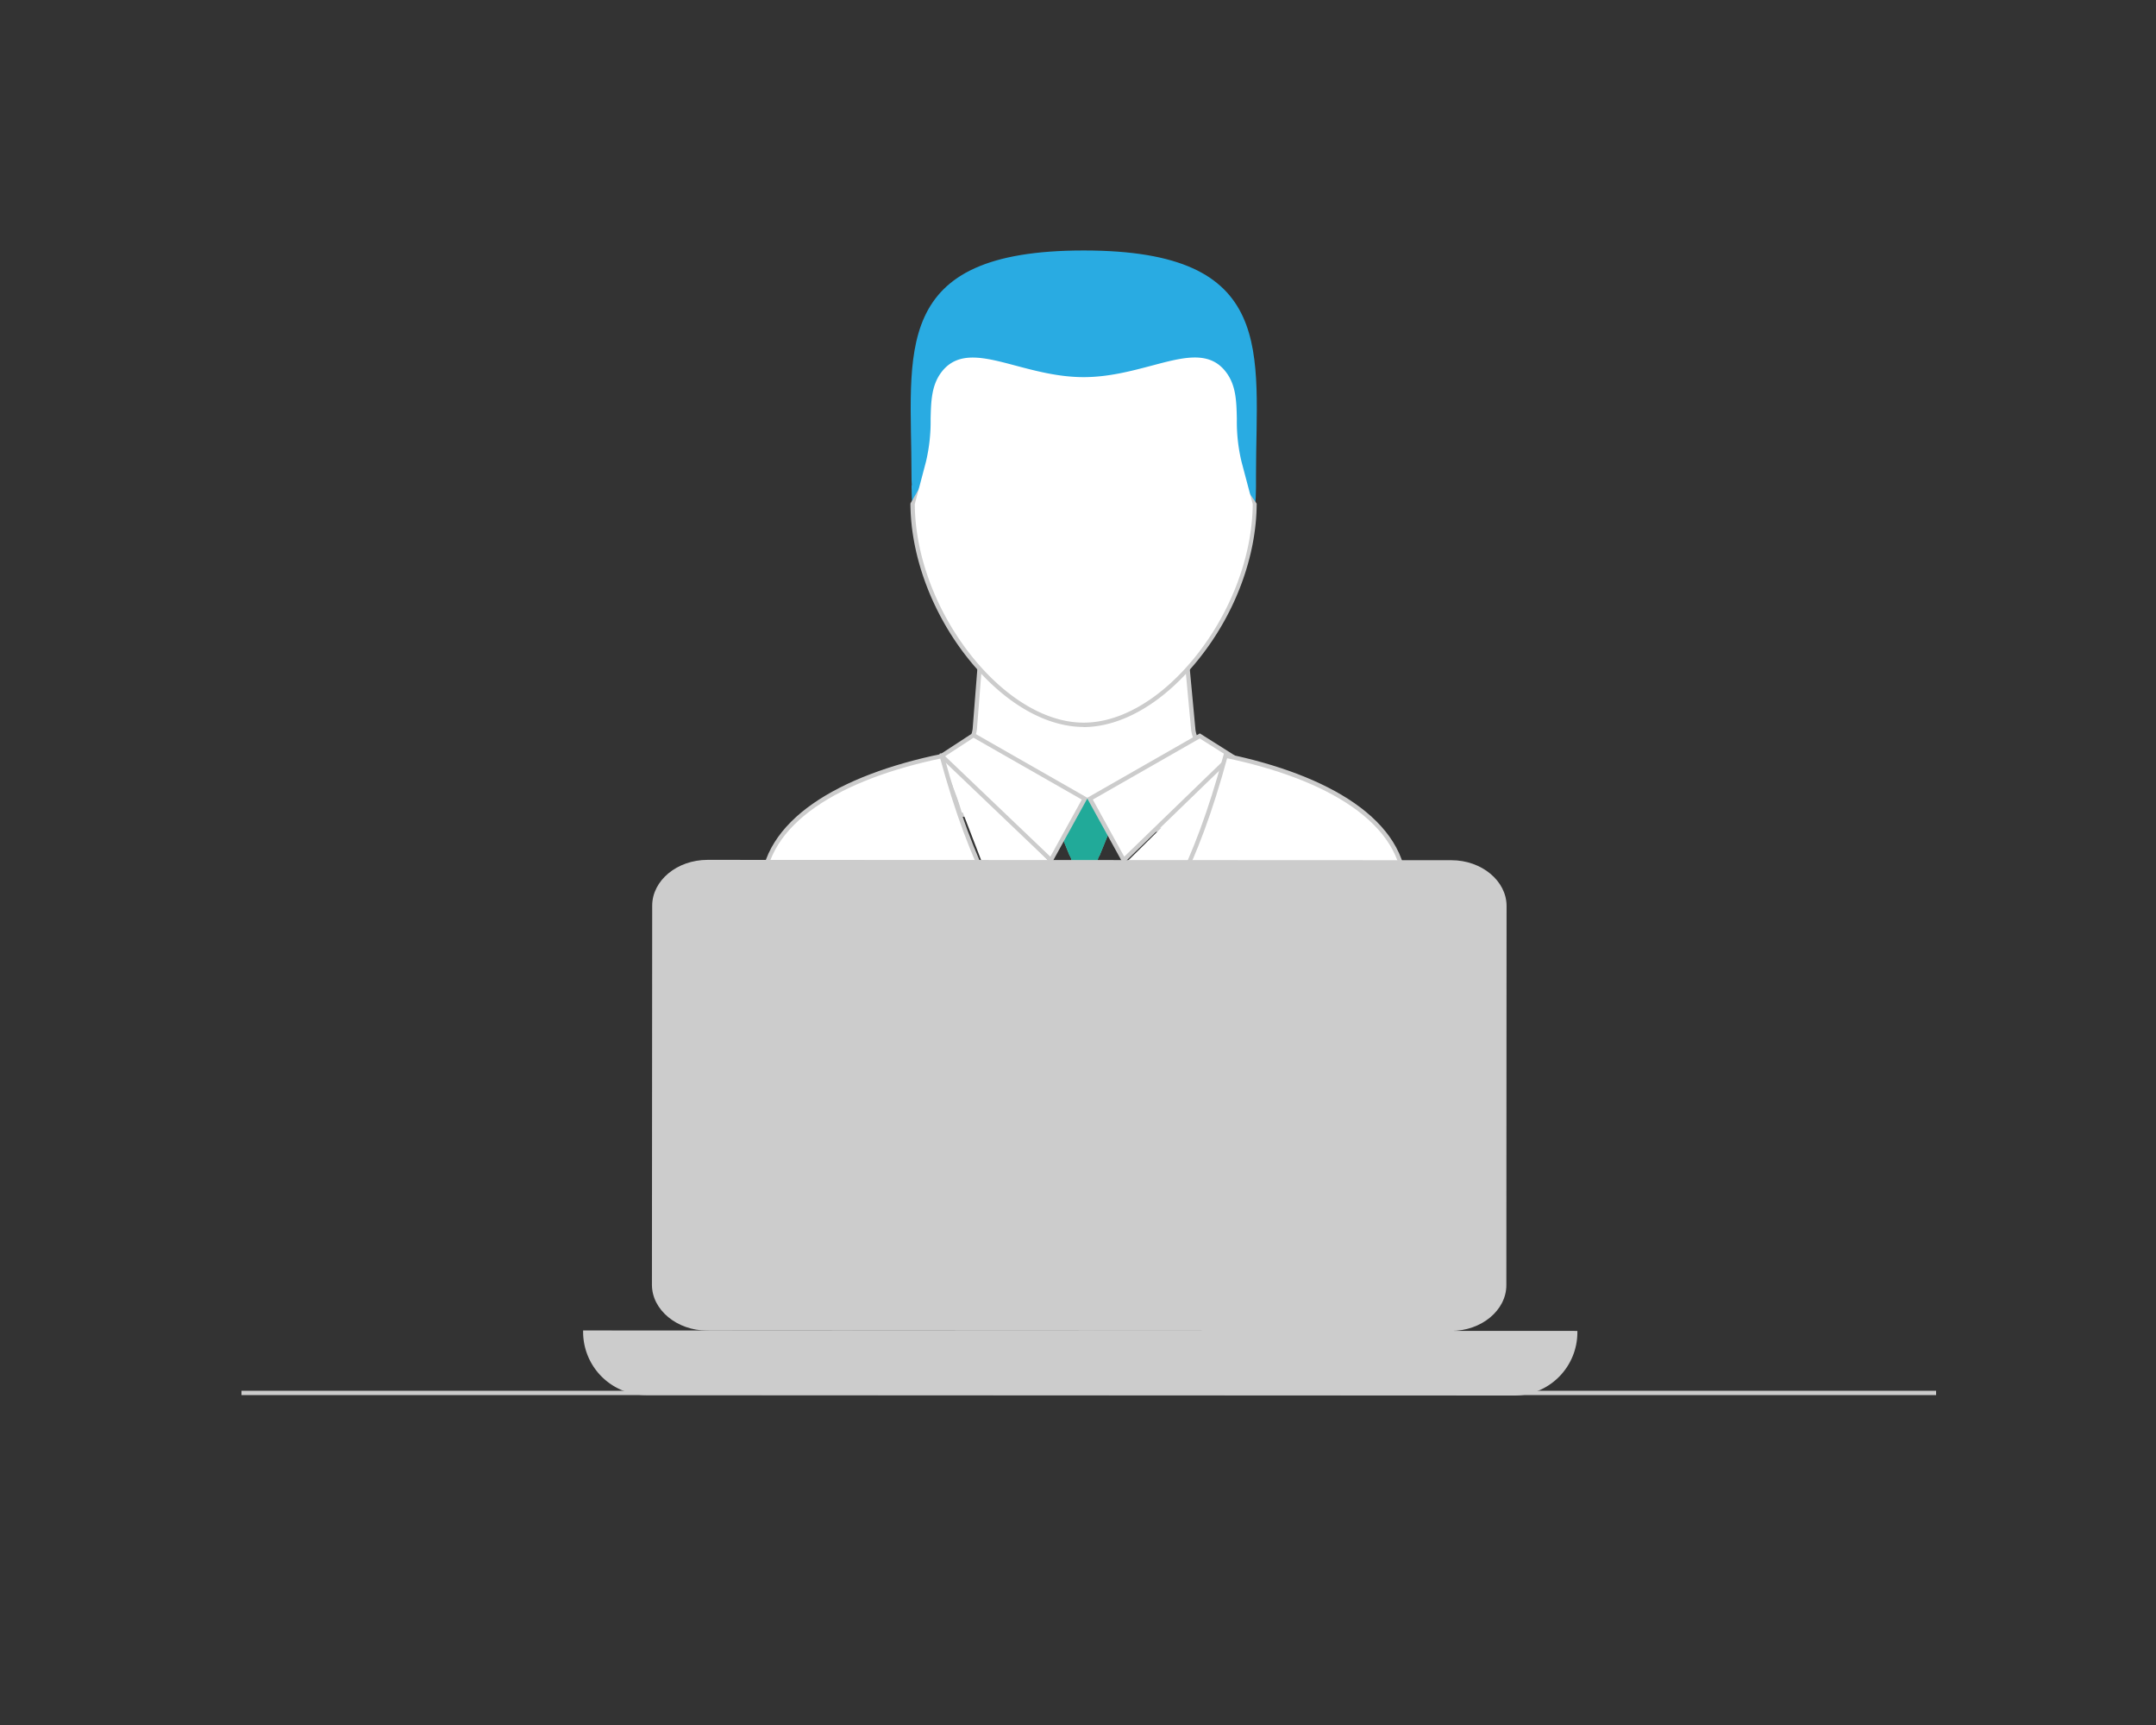
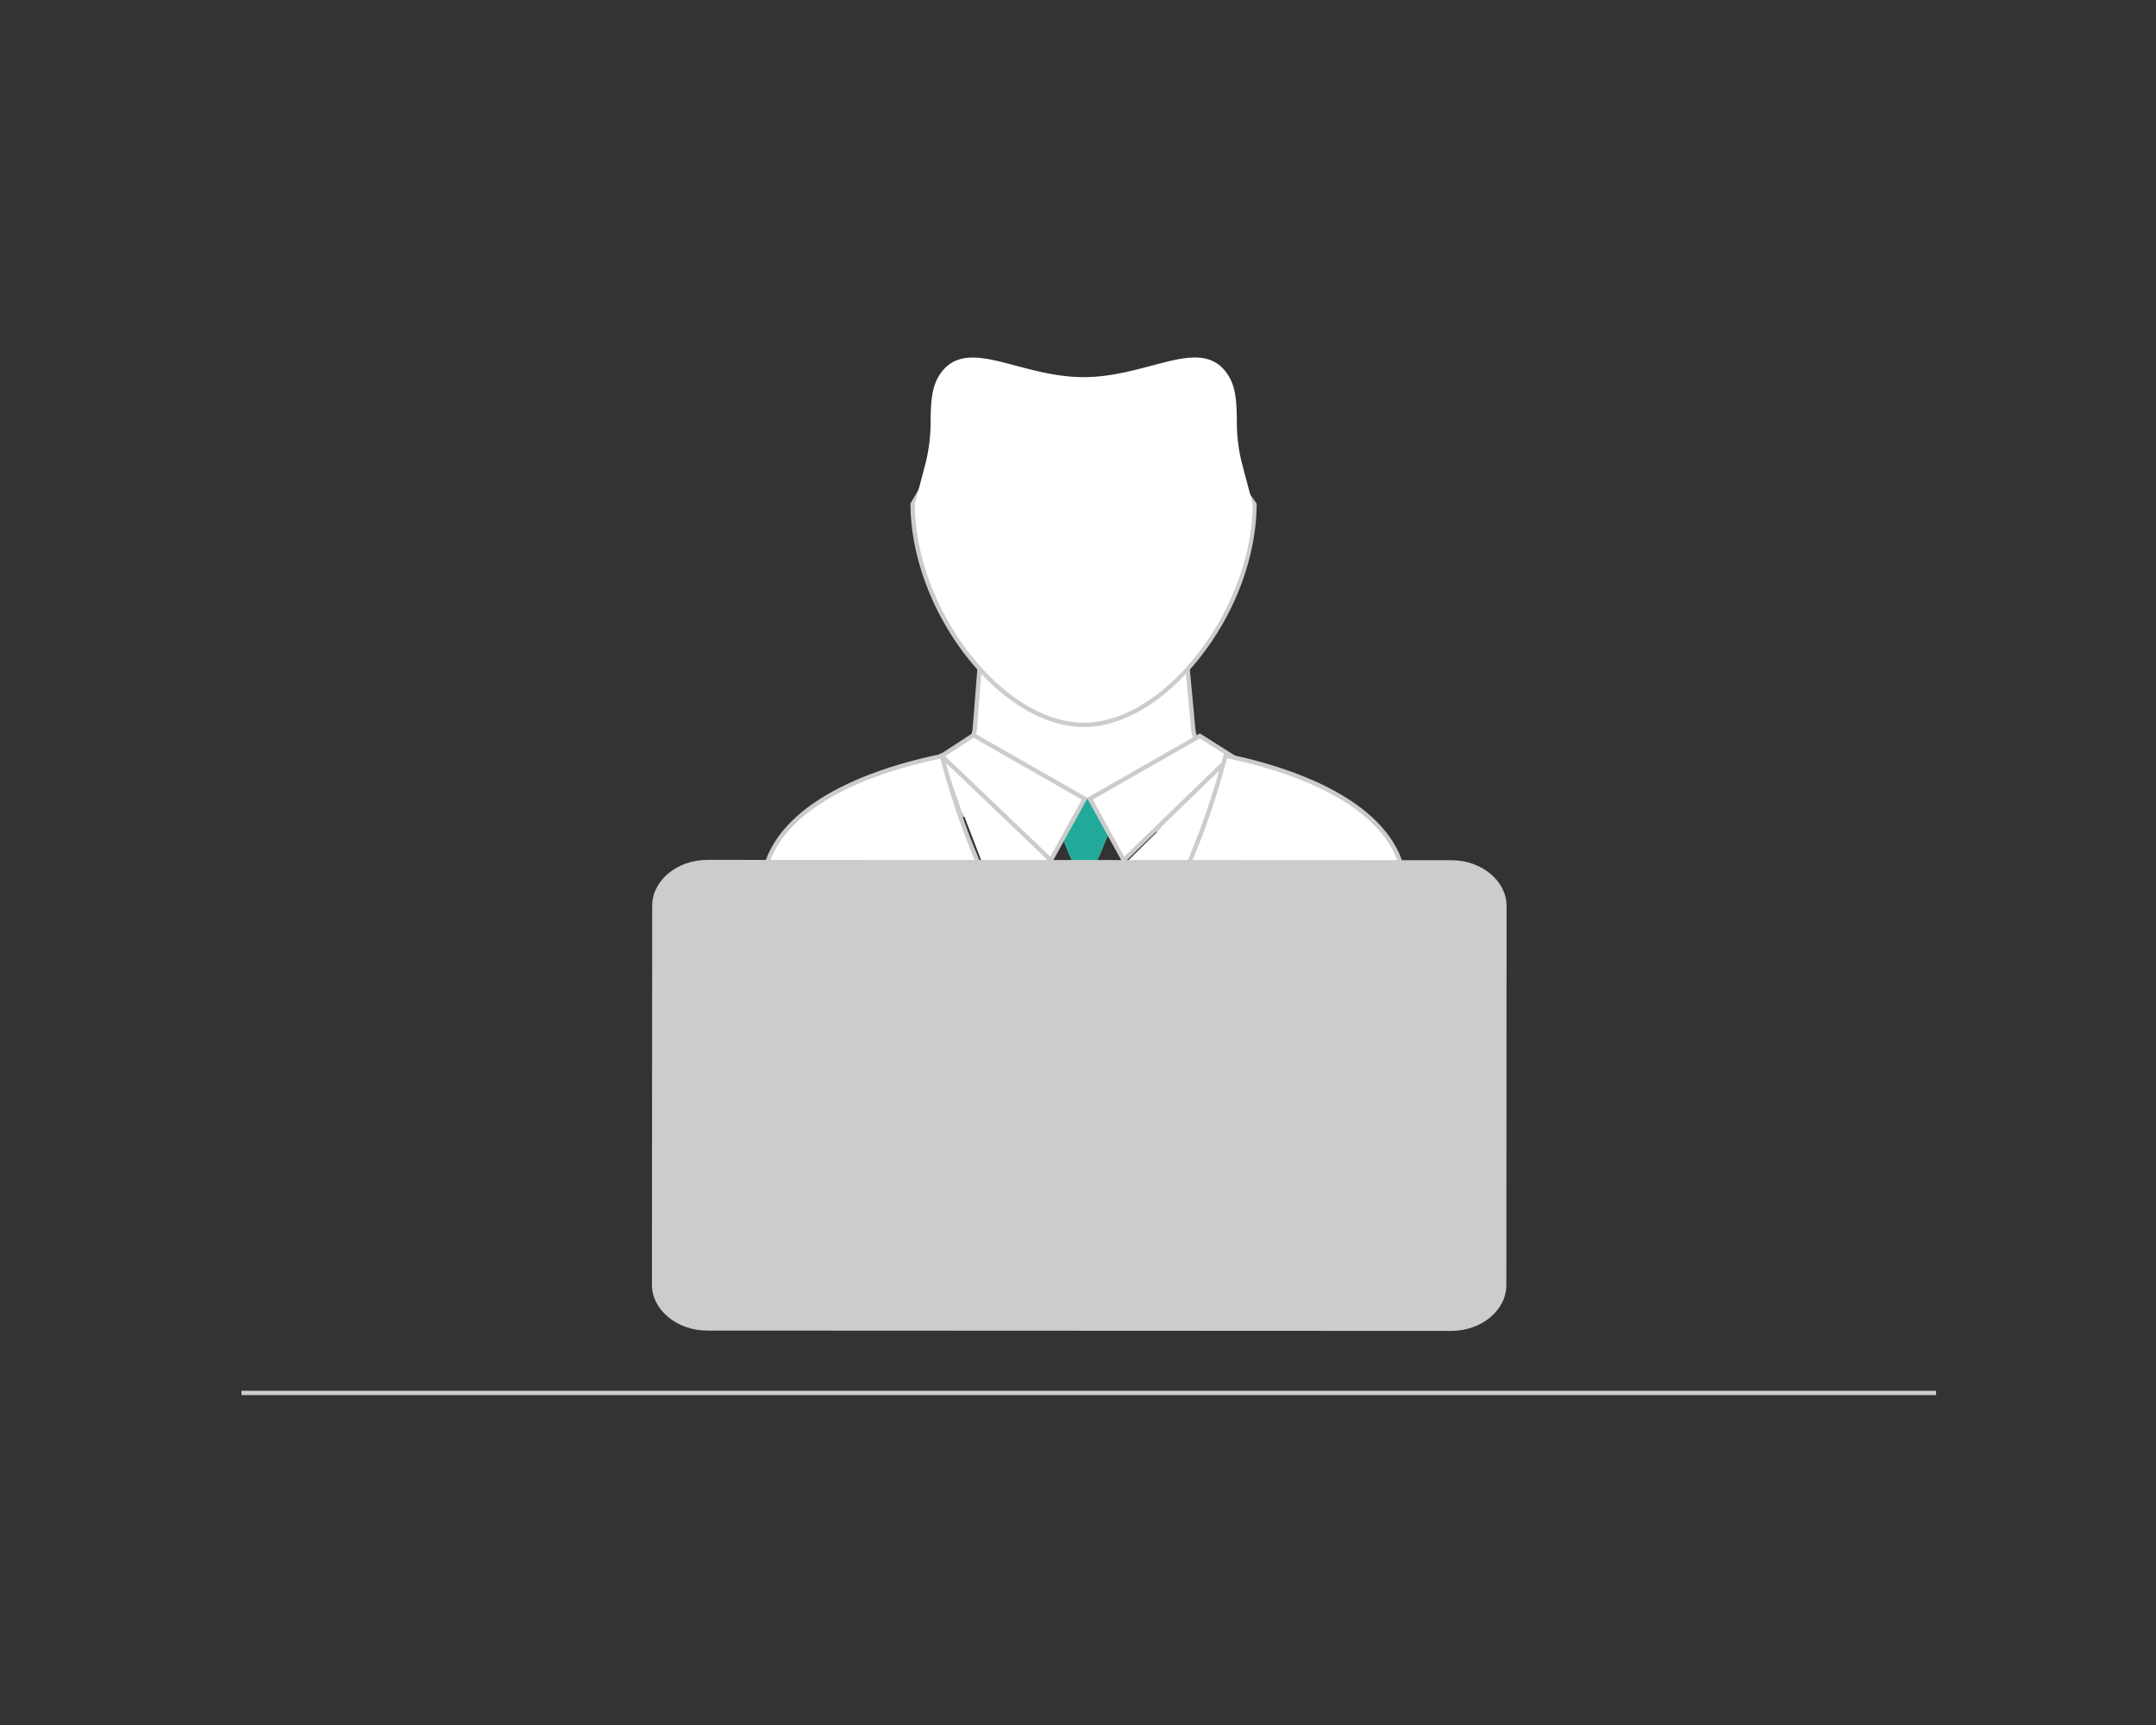
<svg xmlns="http://www.w3.org/2000/svg" id="zelfdoen" viewBox="0 0 500 400">
  <rect x="0" y="0" width="500" height="400" fill="#333333" stroke="none" />
  <defs>
    <style>.cls-1,.cls-3{fill:#fff;}.cls-1,.cls-8{stroke:#ccc;}.cls-1,.cls-2,.cls-8{stroke-miterlimit:10;}.cls-1,.cls-2,.cls-3,.cls-4,.cls-5,.cls-6{fill-rule:evenodd;}.cls-2{fill:#29abe2;stroke:#29abe2;}.cls-4{fill:#ccc;}.cls-5{fill:#60c2ac;}.cls-6{fill:#21aa99;}.cls-7{fill:#ecf0f1;}.cls-8{fill:none;}</style>
  </defs>
  <title>ZELFDOENV2</title>
  <g id="Laag_2" data-name="Laag 2">
    <path class="cls-1" d="M229.84,121h42.39l4.51,48.23a6.84,6.84,0,0,0,6.82,6l.82,0-5.38,18-56.34-4.38-4.15-13.65,1.56-.23a6.74,6.74,0,0,0,6-6Z" />
-     <path class="cls-2" d="M251.34,162.27c-9.9,0-19.83-6.41-27.23-15.83-7.29-9.27-12.21-21.55-12.21-33.45v-.29l.06-.14c-.06-.78-.07-1.57-.07-2.35,0-28.53-5.25-51.63,39.44-51.63s39.45,23.1,39.45,51.63c0,.77,0,1.57,0,2.36l0,.13V113c0,11.9-4.92,24.19-12.21,33.45C271.15,155.86,261.24,162.28,251.34,162.27Z" />
    <polyline class="cls-3" points="259.13 242.72 255.18 205.91 284.42 177.03" />
    <polyline class="cls-3" points="243.28 240.32 247.22 203.51 217.98 174.63" />
    <path class="cls-4" d="M251.33,168.57c-9.13,0-19-5.92-27.11-16.24s-13-23.38-13.08-35.45v-.13l4.63-8a39.85,39.85,0,0,0,1-9.67c.1-4.22.19-8.19,2.78-11.53a9.48,9.48,0,0,1,8-3.7c3.06,0,4.48.91,8.1,1.88l.23.06,0,0c4.86,1.28,9.87,2.59,15.38,2.59s10.58-1.33,15.45-2.61l.18,0c3.65-1,7.08-1.88,10.13-1.88,3.45,0,3.06,1.21,5,3.69,2.59,3.33,2.68,7.29,2.78,11.47a39.92,39.92,0,0,0,1,9.73l5.64,8v.14c-.09,12.06-4.86,25-13.08,35.45-8.07,10.3-17.95,16.22-27.12,16.23Z" />
    <path class="cls-3" d="M225,151.71c7.4,9.44,17,15.86,26.32,15.86s18.94-6.41,26.33-15.85c7.62-9.7,12.77-22.46,12.87-34.84l-2.6-9.82a39.89,39.89,0,0,1-1.08-9.91c-.09-4.07-.17-7.85-2.57-10.94-3.85-5-9.92-3.35-17.07-1.45-4.85,1.28-10.14,2.69-15.88,2.69s-11-1.4-15.87-2.69h0c-7.13-1.9-13.2-3.51-17.06,1.46-2.39,3.09-2.47,6.87-2.57,10.94a40.42,40.42,0,0,1-1.08,9.91l-2.59,9.81C212.23,129.25,217.38,142,225,151.71Z" />
    <path class="cls-5" d="M243.26,241.52h16.59c-1.78-14.74-3.58-26.31-5.38-41a3.43,3.43,0,0,1,.56-2.17l4.45-10.93a1.37,1.37,0,0,0,0-1.42,1.53,1.53,0,0,0-1.33-.74H244.89a1.49,1.49,0,0,0-1.31.74,1.33,1.33,0,0,0,0,1.42l4.45,10.93a3.3,3.3,0,0,1,.53,2.17C246.83,215.19,245,226.79,243.26,241.52Z" />
    <path class="cls-6" d="M254.49,200.48a3.29,3.29,0,0,1,.54-2.17l4.45-10.93a1.33,1.33,0,0,0,0-1.42,1.5,1.5,0,0,0-1.33-.74H244.89a1.49,1.49,0,0,0-1.31.74,1.33,1.33,0,0,0,0,1.42l4.45,10.93a3.3,3.3,0,0,1,.53,2.17L248,206l8,6.88Z" />
    <polygon class="cls-1" points="251.56 185.22 225.75 170.48 218.39 175.28 243.71 199.46 251.56 185.22" />
    <polygon class="cls-1" points="252.76 185.22 278.25 170.65 285.58 175.28 260.6 199.46 252.76 185.22" />
    <path class="cls-1" d="M176.83,206.48V230c0,6.37,5.54,11.56,12.34,11.56l60,0-4.86-8.64c-11.73-21.36-18.54-30.55-25.9-57.6-23.51,4.85-41.56,15.25-41.56,31.2Zm76.65,35h60c6.79,0,12.34-5.17,12.34-11.54l0-23.5c0-16-18.06-26.34-41.59-31.2-7.27,26.76-14,36-25.53,56.91Z" />
  </g>
  <g id="Laag_1" data-name="Laag 1">
    <path class="cls-4" d="M164.07,199.39l172.53.08c7,0,12.79,4.79,12.79,10.61L349.34,298c0,5.83-5.77,10.62-12.79,10.62L164,308.54c-7,0-12.81-4.79-12.81-10.62l.06-87.91C151.26,204.17,157,199.4,164.07,199.39Z" />
-     <path class="cls-4" d="M365.81,308.62l-230.58-.11v.36a14.66,14.66,0,0,0,14.63,14.63l201.32.1A14.66,14.66,0,0,0,365.81,309Z" />
    <line class="cls-7" x1="275.96" y1="310.93" x2="225.06" y2="310.9" />
  </g>
  <g id="Laag_3" data-name="Laag 3">
    <line class="cls-8" x1="56" y1="323" x2="449" y2="323" />
  </g>
</svg>